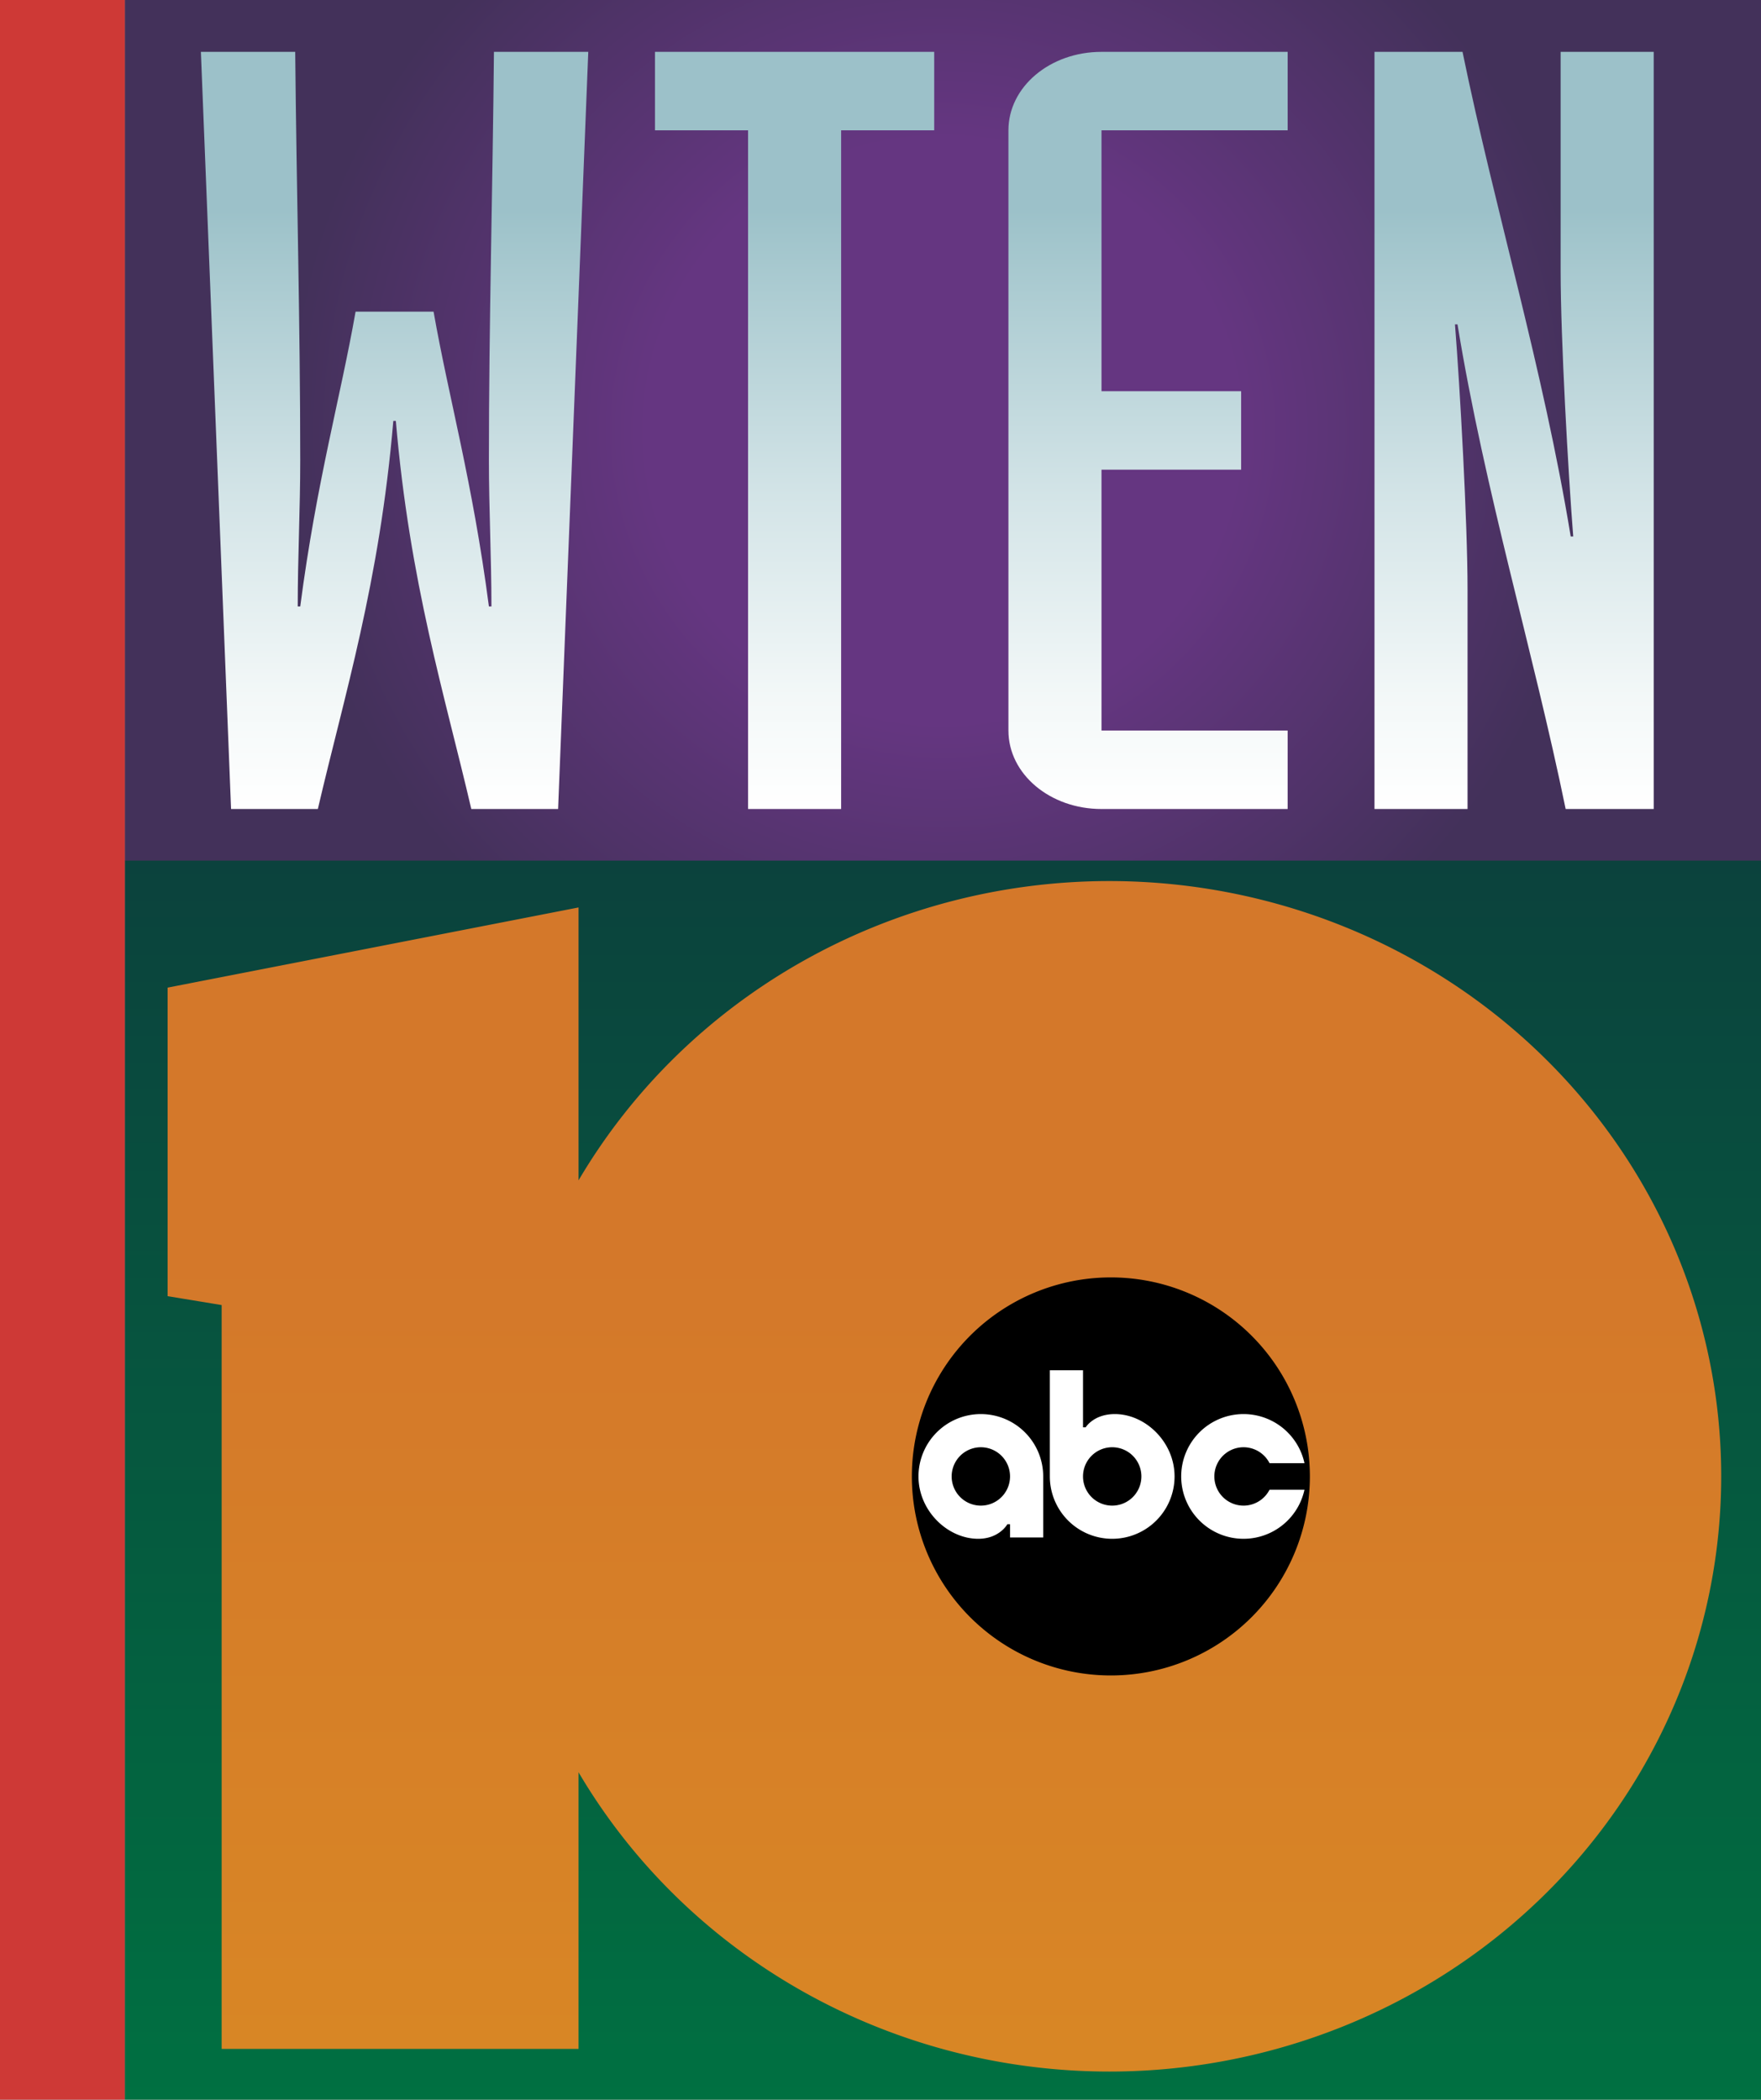
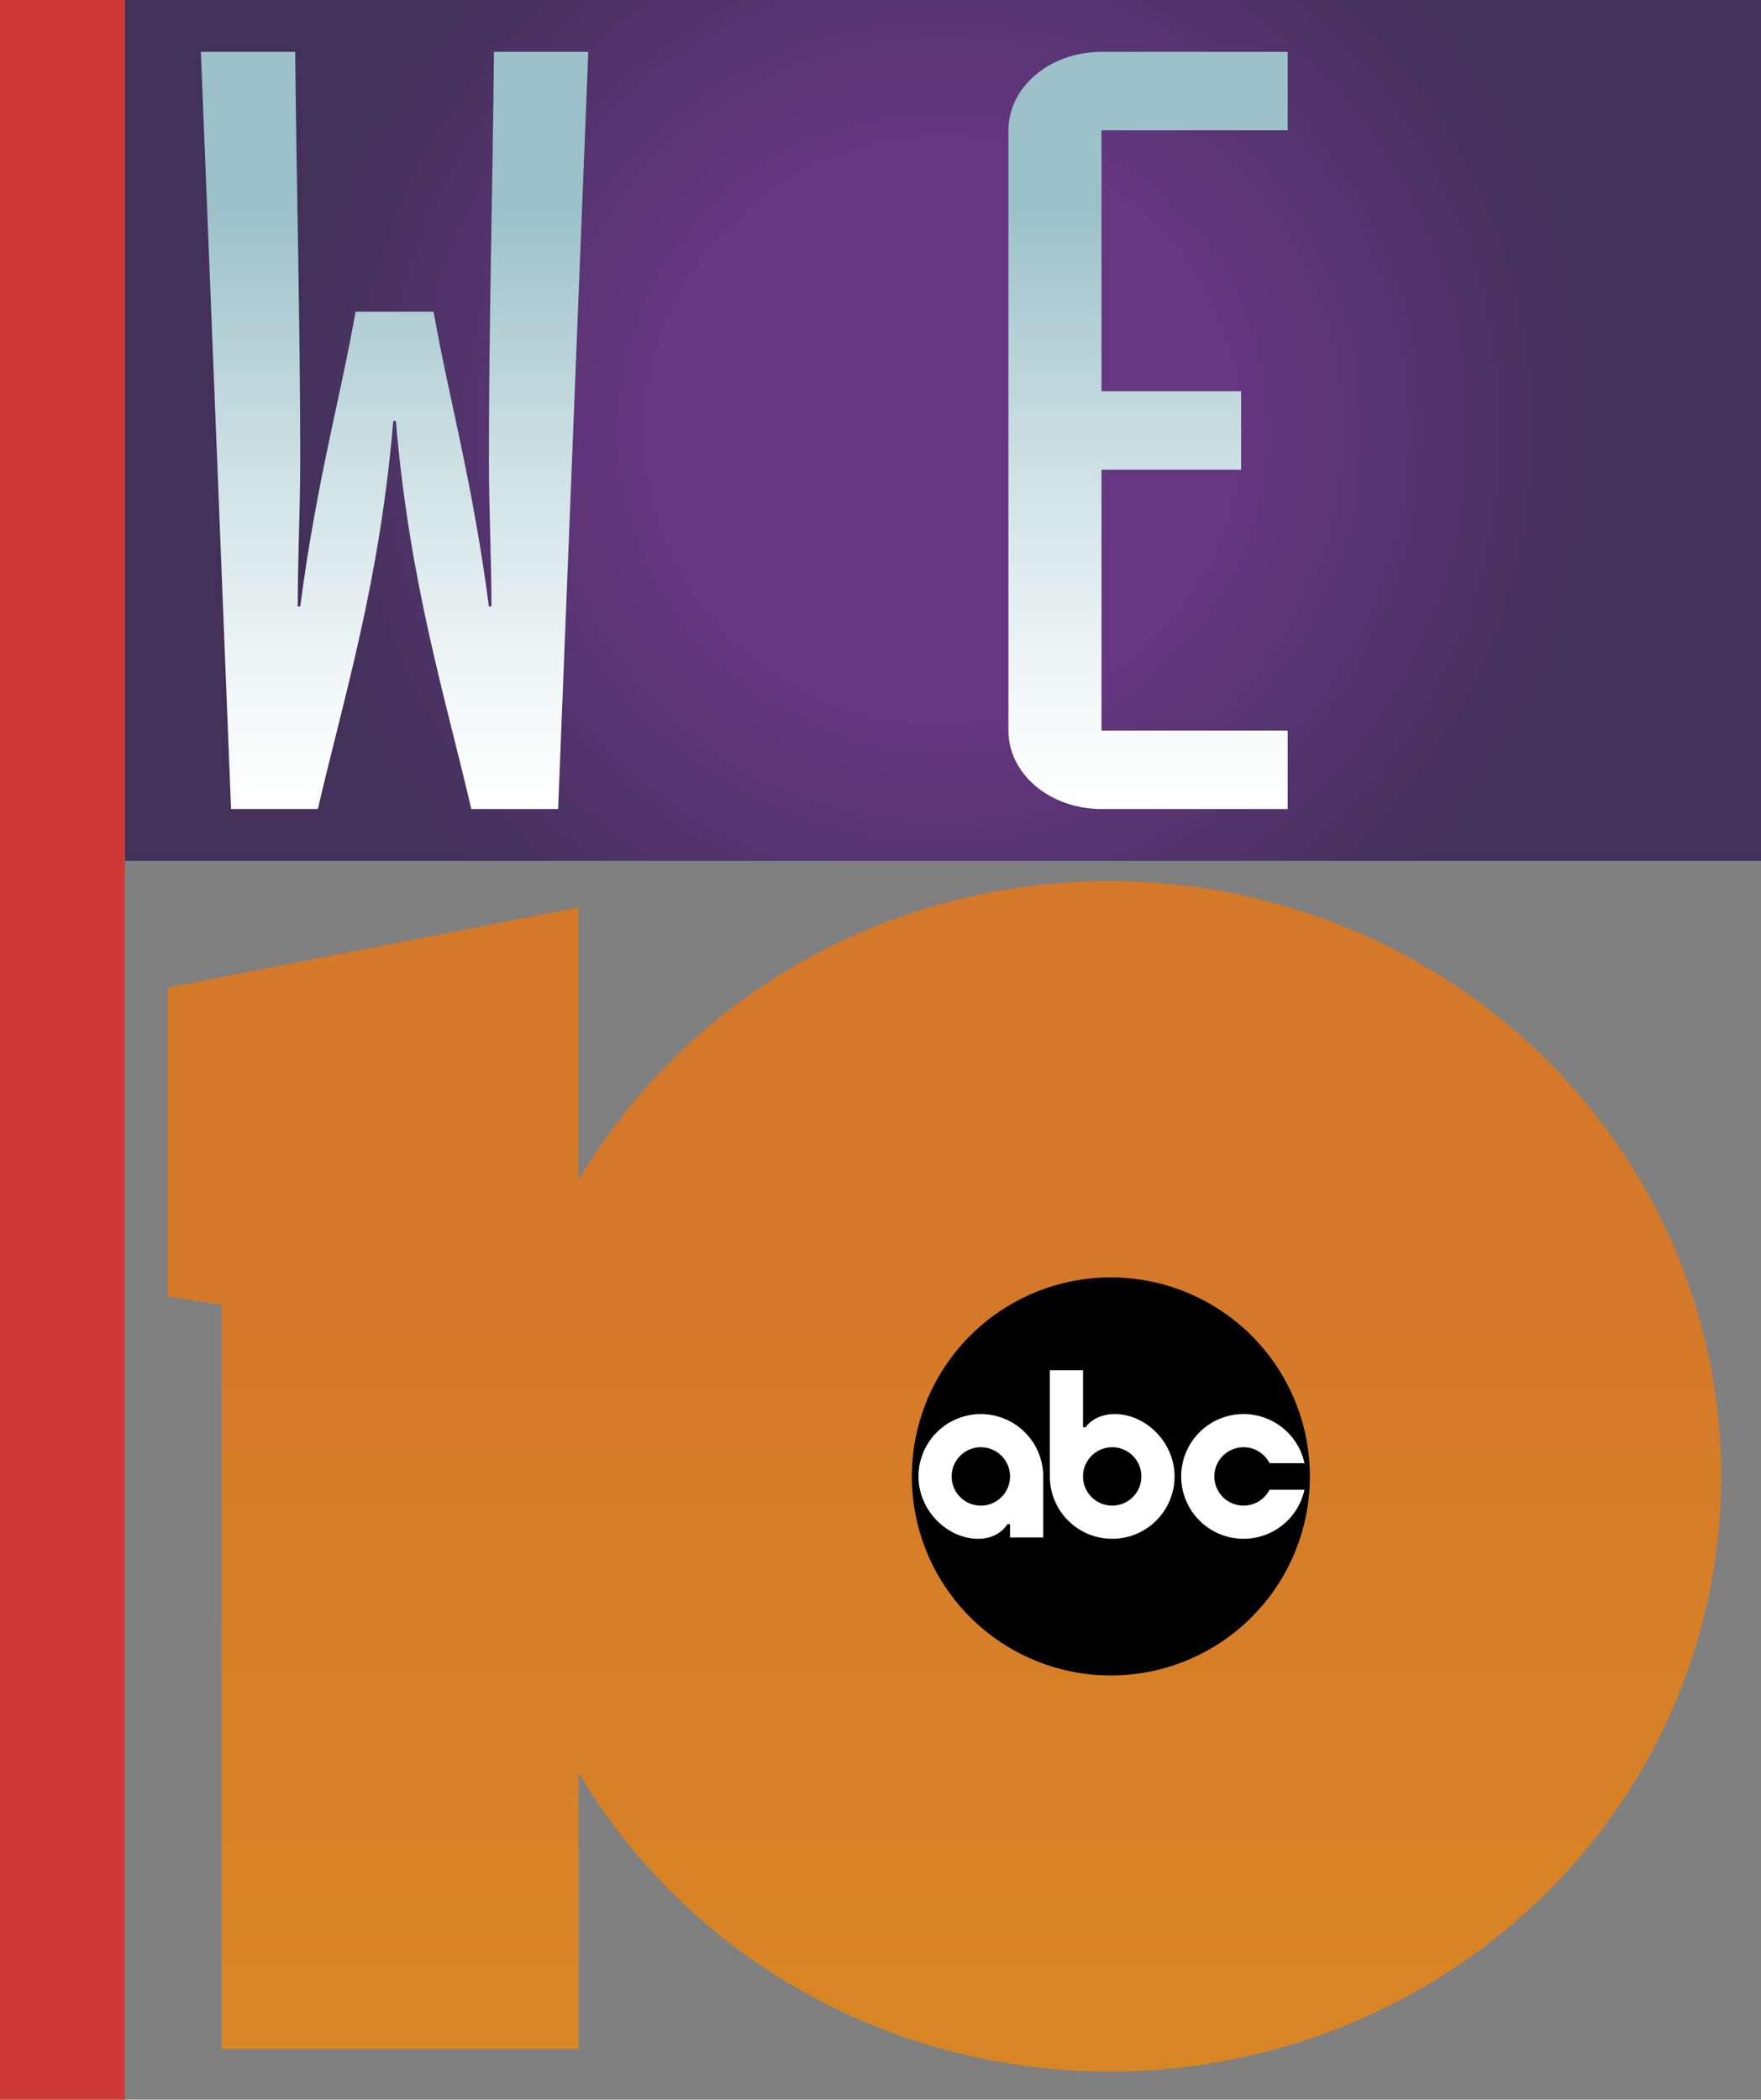
<svg xmlns="http://www.w3.org/2000/svg" xmlns:ns1="http://www.inkscape.org/namespaces/inkscape" xmlns:ns2="http://sodipodi.sourceforge.net/DTD/sodipodi-0.dtd" xmlns:xlink="http://www.w3.org/1999/xlink" viewBox="0 0 345.28 411.648" version="1.1" id="svg276" ns1:version="1.1 (c68e22c387, 2021-05-23)" ns2:docname="WTEN_10_1995.svg">
  <rect x="0" y="0" width="345.28" height="411.648" fill="#808080" stroke="none" />
  <ns2:namedview id="namedview278" pagecolor="#505050" bordercolor="#eeeeee" borderopacity="1" ns1:pageshadow="0" ns1:pageopacity="0" ns1:pagecheckerboard="0" ns1:document-units="mm" showgrid="false" ns1:zoom="0.30645342" ns1:cx="474.78668" ns1:cy="275.73522" ns1:window-width="1600" ns1:window-height="847" ns1:window-x="-8" ns1:window-y="-8" ns1:window-maximized="1" ns1:current-layer="svg276" ns1:snap-bbox="true" ns1:bbox-paths="true" ns1:snap-bbox-edge-midpoints="true" ns1:bbox-nodes="true" ns1:snap-bbox-midpoints="true" ns1:object-paths="true" ns1:snap-intersection-paths="true" ns1:snap-smooth-nodes="true" ns1:snap-midpoints="true" ns1:snap-page="true" />
  <defs id="defs273">
    <linearGradient id="SVGID_3_" gradientUnits="userSpaceOnUse" x1="127.436" y1="118.879" x2="127.436" y2="281.171" gradientTransform="matrix(1.451,0,0,1.451,-2e-5,1e-5)">
      <stop offset="0" style="stop-color:#D4782A" id="stop18" />
      <stop offset="1" style="stop-color:#DD971F" id="stop20" />
    </linearGradient>
    <linearGradient id="SVGID_2_" gradientUnits="userSpaceOnUse" x1="127.436" y1="116.303" x2="127.436" y2="283.747" gradientTransform="matrix(1.451,0,0,1.451,-2e-5,1e-5)">
      <stop offset="0" style="stop-color:#0B423D" id="stop11" />
      <stop offset="1" style="stop-color:#007041" id="stop13" />
    </linearGradient>
    <radialGradient id="SVGID_1_" cx="122.501" cy="58.169" r="87.25" gradientTransform="matrix(1.474,0,0,1.451,4.308,1e-5)" gradientUnits="userSpaceOnUse">
      <stop offset="0.451" style="stop-color:#653681" id="stop4" />
      <stop offset="1" style="stop-color:#43315A" id="stop6" />
    </radialGradient>
    <linearGradient id="SVGID_4_" gradientUnits="userSpaceOnUse" x1="53.327" y1="109.329" x2="53.327" y2="7.009" xlink:href="#SVGID_7_" gradientTransform="matrix(1.451,0,0,1.451,-2e-5,1e-5)">
      <stop offset="0" style="stop-color:#FFFFFF" id="stop41" />
      <stop offset="0.147" style="stop-color:#F3F8F8" id="stop43" />
      <stop offset="0.413" style="stop-color:#D3E4E7" id="stop45" />
      <stop offset="0.765" style="stop-color:#A0C4CB" id="stop47" />
      <stop offset="0.79" style="stop-color:#9CC1C9" id="stop49" />
    </linearGradient>
    <linearGradient id="SVGID_7_" gradientUnits="userSpaceOnUse" x1="204.631" y1="109.329" x2="204.631" y2="7.009">
      <stop offset="0" style="stop-color:#FFFFFF" id="stop80" />
      <stop offset="0.147" style="stop-color:#F3F8F8" id="stop82" />
      <stop offset="0.413" style="stop-color:#D3E4E7" id="stop84" />
      <stop offset="0.765" style="stop-color:#A0C4CB" id="stop86" />
      <stop offset="0.79" style="stop-color:#9CC1C9" id="stop88" />
    </linearGradient>
    <linearGradient ns1:collect="always" xlink:href="#SVGID_3_" id="linearGradient741" x1="698.754" y1="637.901" x2="698.755" y2="1532.594" gradientUnits="userSpaceOnUse" />
    <style id="style2-0">.b2de2ebc-e21a-466b-b704-93c0baeca62c{fill:#fff;}</style>
  </defs>
  <style type="text/css" id="style2">
	.st0{fill:none;}
</style>
  <g id="g1678" style="stroke:none">
    <path id="rect9" class="st0" style="fill:url(#SVGID_1_);stroke:none;stroke-width:1.451" d="M 24.477,0 H 345.281 V 168.778 H 24.477 Z" ns2:nodetypes="ccccc" />
-     <path id="rect16" class="st1" style="fill:url(#SVGID_2_);stroke:none;stroke-width:1.451" d="M 24.477,168.727 H 345.281 V 411.648 H 24.477 Z" ns2:nodetypes="ccccc" />
-     <path style="fill:url(#SVGID_4_);stroke:none;stroke-width:1.451" d="m 269.495,10.167 v 148.442 h 18.248 v -43.033 c 0,-13.098 -1.478,-39.505 -2.465,-51.978 h 0.493 c 5.426,33.056 14.797,63.825 21.209,95.01 h 17.265 V 10.167 h -18.251 v 43.038 c 0,13.098 1.482,39.502 2.468,51.975 h -0.493 C 302.543,72.124 293.169,41.352 286.757,10.167 Z" id="path319" />
    <path style="fill:url(#SVGID_4_);stroke:none;stroke-width:1.451" d="m 215.973,10.167 c -10.111,0 -18.251,6.862 -18.251,15.386 v 117.673 c 0,8.524 8.14,15.383 18.251,15.383 h 36.501 V 143.226 H 215.973 V 92.081 h 27.375 V 76.698 H 215.973 V 25.553 h 36.501 V 10.167 Z" id="path317" />
-     <path style="fill:url(#SVGID_4_);stroke:none;stroke-width:1.451" d="m 128.42,10.167 v 15.386 h 18.251 v 133.056 h 18.251 V 25.553 h 18.248 V 10.167 Z" id="path315" />
    <path style="fill:url(#SVGID_4_);stroke:none;stroke-width:1.451" d="m 39.386,10.167 5.919,148.442 h 17.015 c 5.179,-22.246 12.087,-44.281 14.799,-76.088 h 0.493 c 2.713,31.808 9.617,53.843 14.797,76.088 h 17.018 L 115.344,10.167 H 96.849 c -0.246,26.611 -0.989,53.432 -0.989,80.044 0,9.564 0.496,19.125 0.496,28.689 H 95.86 C 92.654,94.367 87.97,77.946 85.011,61.105 H 69.718 c -2.959,16.841 -7.643,33.263 -10.85,57.795 h -0.493 c 0,-9.564 0.493,-19.125 0.493,-28.689 0,-26.611 -0.74,-53.432 -0.986,-80.044 z" id="path52" />
    <path id="rect95" class="st8" style="fill:#ce3936;stroke:none;stroke-width:1.451" d="M 0,0 H 24.477 V 411.648 H 0 Z" ns2:nodetypes="ccccc" />
    <path id="path1926" style="fill:url(#linearGradient741);stroke:none;stroke-width:3.224;fill-opacity:1" d="M 820.787 651.832 A 452.714 440.38 0 0 0 428.057 873.252 L 428.057 671.357 L 124.01 730.672 L 124.01 958.928 L 163.992 965.518 L 163.992 1515.834 L 428.057 1515.834 L 428.057 1311.174 A 452.714 440.38 0 0 0 820.787 1532.594 A 452.714 440.38 0 0 0 1273.5 1092.213 A 452.714 440.38 0 0 0 820.787 651.832 z " transform="scale(0.265)" />
    <path id="circle8" d="M 256.829,289.461 A 39.021,39.021 0 0 1 217.809,328.481 39.021,39.021 0 0 1 178.788,289.461 39.021,39.021 0 0 1 217.809,250.44 39.021,39.021 0 0 1 256.829,289.461 Z" style="fill:#000000;stroke:none;stroke-width:0.271" />
    <path class="b2de2ebc-e21a-466b-b704-93c0baeca62c" d="m 192.315,277.234 a 12.226,12.226 0 0 0 -12.226,12.226 c 0,6.753 5.723,12.226 11.706,12.226 4.162,0 5.723,-2.861 5.723,-2.861 h 0.52 v 2.601 h 6.503 V 289.461 a 12.226,12.226 0 0 0 -12.226,-12.226 z m 0,17.949 a 5.723,5.723 0 1 1 5.723,-5.723 5.724,5.724 0 0 1 -5.723,5.723 z" id="path10" style="fill:#ffffff;stroke:none;stroke-width:0.271" />
    <path class="b2de2ebc-e21a-466b-b704-93c0baeca62c" d="m 218.589,277.234 c -4.162,0 -5.723,2.601 -5.723,2.601 h -0.52 v -11.186 h -6.503 v 20.811 a 12.226,12.226 0 0 0 24.453,0 c 0,-6.753 -5.723,-12.226 -11.706,-12.226 z m -0.52,17.949 a 5.723,5.723 0 1 1 5.723,-5.723 5.724,5.724 0 0 1 -5.723,5.723 z" id="path12" style="fill:#ffffff;stroke:none;stroke-width:0.271" />
    <path class="b2de2ebc-e21a-466b-b704-93c0baeca62c" d="m 248.919,292.062 h 6.85 a 12.226,12.226 0 1 1 0,-5.203 h -6.85 a 5.723,5.723 0 1 0 0,5.203 z" id="path14" style="fill:#ffffff;stroke:none;stroke-width:0.271" />
  </g>
</svg>